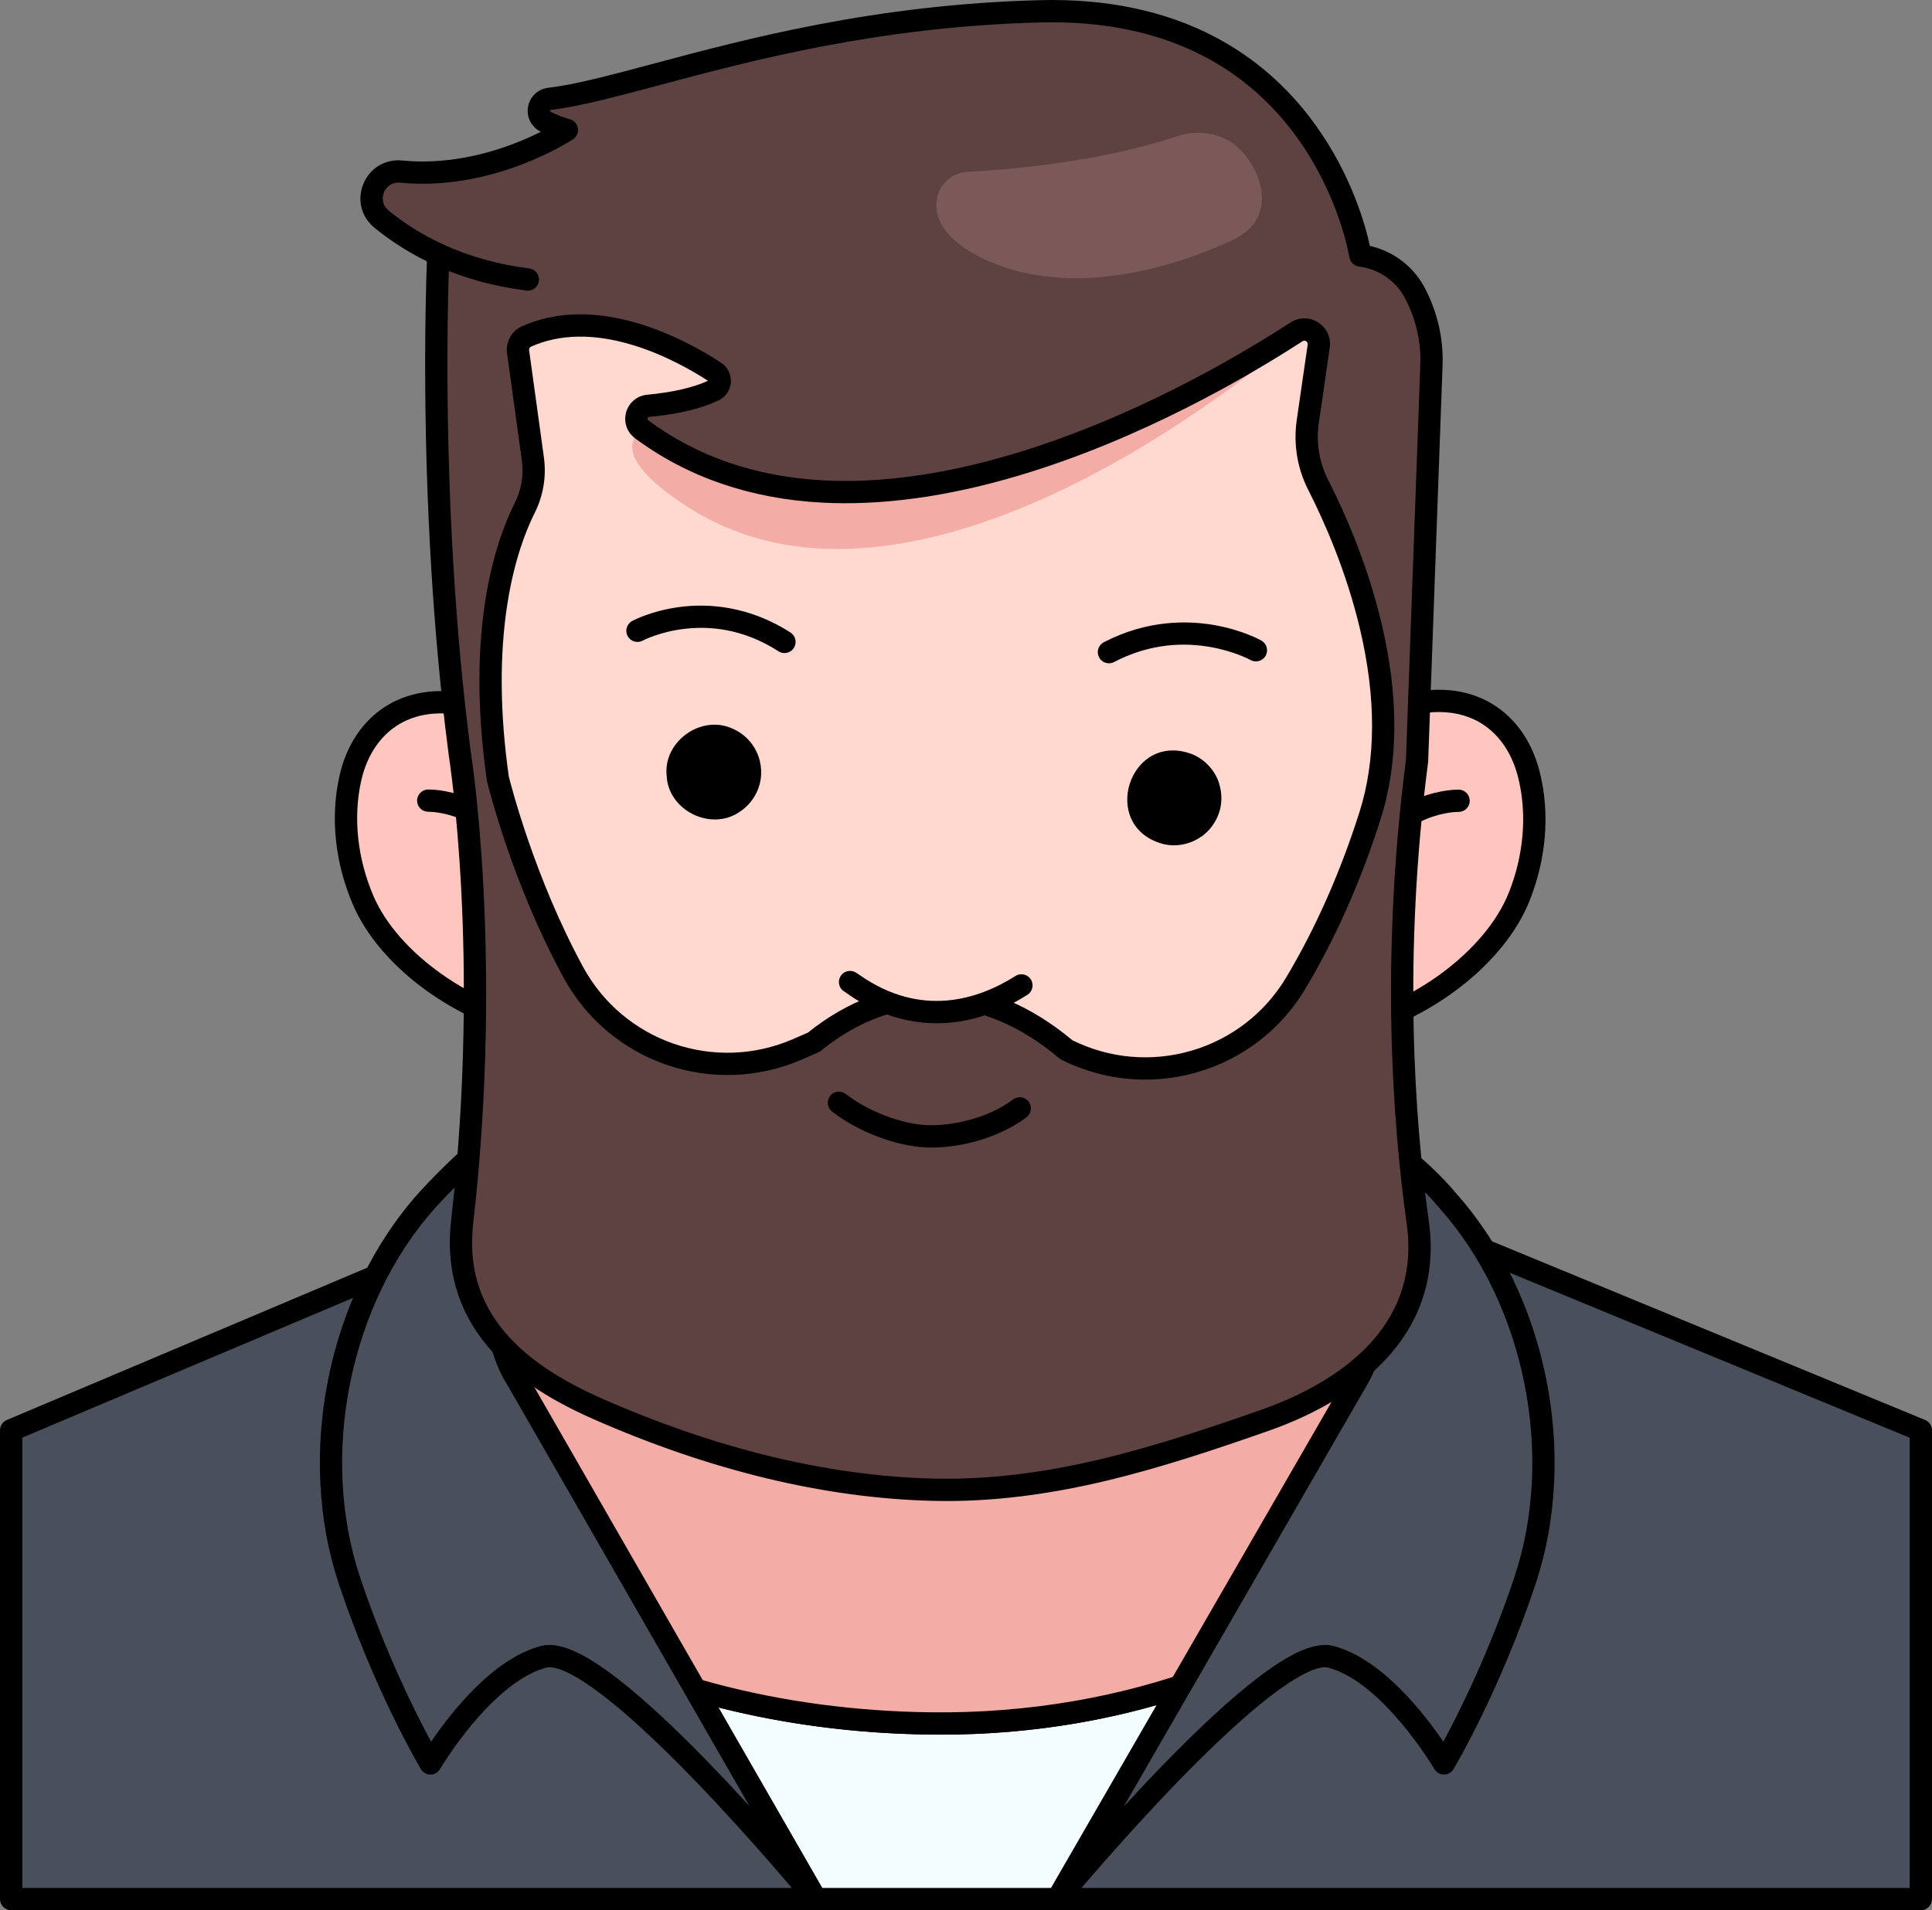
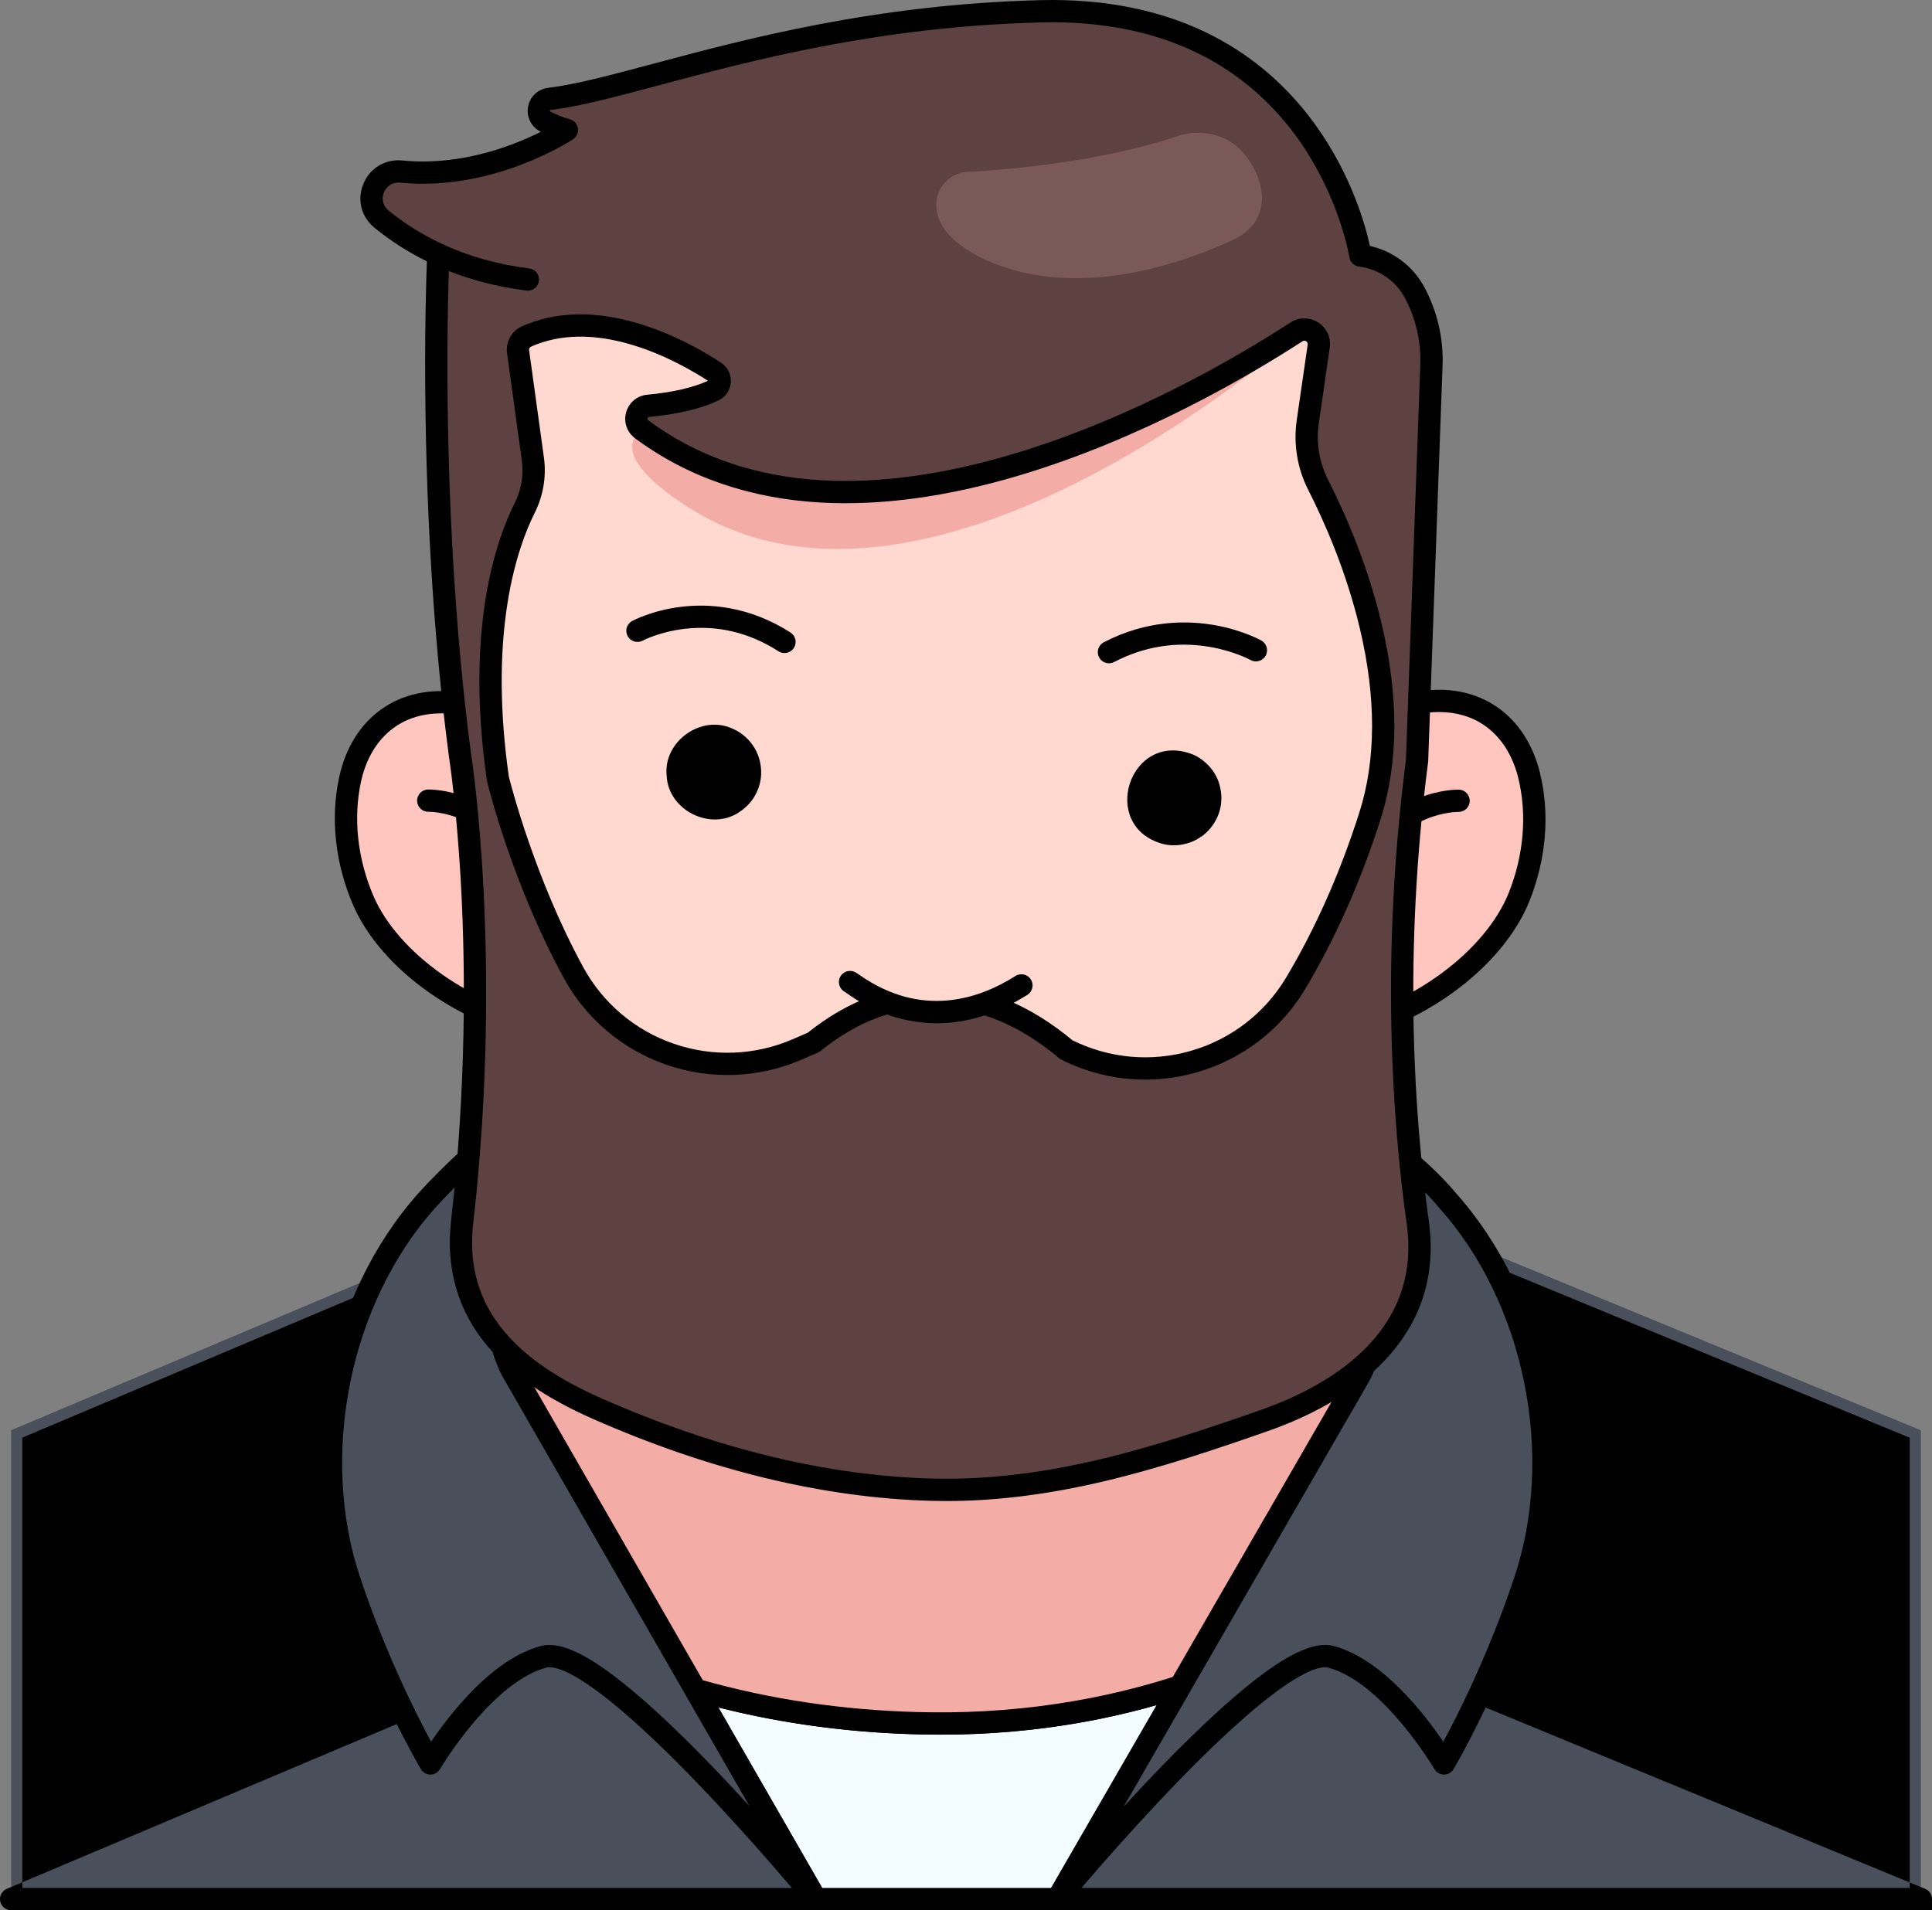
<svg xmlns="http://www.w3.org/2000/svg" id="Color_x2B_Outline" viewBox="0 0 3034.862 3001.25">
  <rect x="0" y="0" width="3034.862" height="3001.25" fill="#808080" stroke="none" />
  <path d="m17.5 2983.72 2999.862.03v-736.592l-1518.012-626.273-1481.85 626.243z" fill="#4a505b" />
-   <path d="m3017.362 3001.25-2999.862-.03c-9.665 0-17.5-7.835-17.5-17.5v-736.592c0-7.033 4.21-13.382 10.688-16.119l1481.851-626.243c4.306-1.819 9.163-1.841 13.486-.057l1518.012 626.272c6.552 2.703 10.826 9.091 10.826 16.177v736.592c0 4.641-1.844 9.093-5.126 12.375-3.282 3.281-7.733 5.125-12.375 5.125zm-2982.362-35.03 2964.862.03v-707.381l-1500.43-619.019-1464.432 618.881z" />
+   <path d="m3017.362 3001.25-2999.862-.03c-9.665 0-17.5-7.835-17.5-17.5c0-7.033 4.21-13.382 10.688-16.119l1481.851-626.243c4.306-1.819 9.163-1.841 13.486-.057l1518.012 626.272c6.552 2.703 10.826 9.091 10.826 16.177v736.592c0 4.641-1.844 9.093-5.126 12.375-3.282 3.281-7.733 5.125-12.375 5.125zm-2982.362-35.03 2964.862.03v-707.381l-1500.43-619.019-1464.432 618.881z" />
  <path d="m1661.501 2983.75c6.729-11.689 94.99-163.774 193.39-334.705-117.921 38.578-250.967 60.429-392.499 58.729-132.857-1.596-258.155-20.671-370.294-53.169l189.31 329.145z" fill="#f3fcff" />
  <path d="m1661.501 3001.25h-380.093c-6.263 0-12.048-3.346-15.17-8.775l-189.31-329.145c-3.559-6.187-3.003-13.916 1.404-19.53 4.406-5.615 11.783-7.99 18.637-6.003 114.863 33.288 237.88 50.944 365.633 52.479 134.399 1.612 264.553-17.854 386.848-57.863 6.883-2.253 14.452-.028 19.023 5.597 4.57 5.625 5.2 13.485 1.585 19.766-78.24 135.911-149.277 258.539-179.611 310.904-7.605 13.127-12.403 21.41-13.78 23.802-3.124 5.424-8.906 8.768-15.166 8.768zm-369.97-35h359.875c2.269-3.917 5.207-8.99 8.755-15.114 27.436-47.361 88.175-152.212 157.417-272.37-113.354 32.349-232.706 47.98-355.396 46.508-115.792-1.391-227.865-15.73-333.791-42.667z" />
  <path d="m2351.524 2149.829c0 279.839-392.352 563.912-889.132 557.945-491.842-5.908-880.181-251.253-880.181-531.092s382.336-522.141 874.213-522.141 895.1 215.45 895.1 495.288z" fill="#f4aca6" />
  <path d="m1477.672 2725.366c-5.164 0-10.323-.031-15.489-.093-121.222-1.456-238.753-17.173-349.331-46.715-106.246-28.385-201.84-68.314-284.126-118.68-82.233-50.334-146.981-108.503-192.446-172.893-47.488-67.257-71.567-138.013-71.567-210.303 0-72.344 23.753-142.894 70.598-209.69 44.968-64.119 109.048-121.743 190.46-171.271 168.198-102.327 392.17-158.681 630.656-158.681 121.933 0 240.123 12.947 351.287 38.481 108.384 24.895 205.658 60.684 289.119 106.373 175.525 96.088 272.192 226.756 272.192 367.934 0 52.691-13.082 106.126-38.882 158.82-24.93 50.916-61.204 100.084-107.814 146.139-82.145 81.163-192.934 149.072-320.393 196.386-66.209 24.578-136.328 43.362-208.409 55.83-70.497 12.196-143.039 18.363-215.855 18.363zm-21.246-1053.325c-118.221 0-232.524 14.022-339.735 41.678-102.284 26.384-194.044 64.034-272.73 111.904-77.259 47.002-137.818 101.327-179.995 161.466-42.635 60.793-64.253 124.582-64.253 189.593 0 64.918 21.923 128.882 65.158 190.115 42.702 60.477 103.979 115.395 182.127 163.229 79.412 48.606 171.897 87.203 274.889 114.718 107.769 28.792 222.402 44.11 340.717 45.531 75.886.913 151.565-5.063 224.958-17.759 69.968-12.103 137.996-30.323 202.194-54.155 122.84-45.599 229.335-110.771 307.973-188.471 43.809-43.286 77.784-89.256 100.98-136.633 23.435-47.861 35.316-96.118 35.316-143.429 0-127.803-90.205-247.568-253.999-337.233-80.642-44.146-174.896-78.787-280.147-102.963-108.6-24.943-224.153-37.591-343.453-37.591z" />
  <path d="m2273.603 1885.789c-45.006-54.404-124.324-114.373-224.046-177.65-412.243-261.586-949.383-218.081-1310.9 110.06-24.503 22.241-47.175 44.762-67.836 67.59-139.673 156.105-187.575 400.776-121.818 597.763 55.507 166.282 127.139 287.033 127.139 287.033s83.78-143.124 178.033-167.56c94.252-24.436 427.234 380.725 427.234 380.725l-470.312-818.371s-41.74-61.992-19.876-123.984c46.969-176.988 187.942-366.674 458.356-418.631 274.127-52.67 494.791-29.881 763.436 138.589 111.532 69.943 189.329 284.141 120.315 404.026-.005.009-472.241 818.371-472.241 818.371s334.911-405.161 429.164-380.725 178.032 167.56 178.032 167.56 71.633-120.751 127.14-287.033c65.755-196.988 17.852-441.658-121.82-597.763z" fill="#4a505b" />
  <path d="m1661.075 3001.25c-3.457 0-6.939-1.02-9.974-3.127-7.472-5.19-9.721-15.24-5.174-23.12 427.621-741.049 468.207-811.381 472.247-818.346l-.016-.009c15.053-26.147 23.016-58.26 23.67-95.447.613-34.876-5.479-73.336-17.621-111.224-24.301-75.833-70.472-142.429-120.494-173.799-66.198-41.514-128.758-73.8-191.253-98.703-60.944-24.286-120.458-40.992-181.943-51.075-113.046-18.538-233.044-14.233-377.641 13.549-121.634 23.371-223.849 76.37-303.805 157.525-84.857 86.13-123.48 182.626-140.938 248.409-.118.449-.256.894-.41 1.332-18.583 52.691 17.547 107.875 17.914 108.426.213.32.44.685.632 1.018l470.312 818.371c4.535 7.891 2.264 17.941-5.223 23.115-7.486 5.175-17.69 3.747-23.47-3.284-.829-1.009-83.999-102.001-177.464-198.608-169.66-175.364-220.355-179.272-231.859-176.289-35.007 9.076-74.901 39.257-115.371 87.281-31.398 37.26-51.749 71.835-51.951 72.18-3.13 5.348-8.855 8.641-15.052 8.659-.017 0-.034 0-.052 0-6.177 0-11.897-3.257-15.05-8.571-2.964-4.997-73.226-124.272-128.688-290.421-16.695-50.016-26.529-103.594-29.228-159.246-2.638-54.387 1.584-109.552 12.546-163.964 11.009-54.646 28.548-107.177 52.128-156.133 24.314-50.479 54.571-96.111 89.93-135.631.022-.025.045-.05.067-.075 20.629-22.792 43.86-45.941 69.05-68.805 90.226-81.896 192.586-147.686 304.239-195.544 108.799-46.634 224.033-75.272 342.501-85.116 118.318-9.832 236.792-.666 352.133 27.244 118.101 28.577 230.193 76.198 333.165 141.538 110.568 70.161 185.135 129.375 227.937 181.009 35.262 39.46 65.443 85.008 89.705 135.379 23.581 48.956 41.12 101.487 52.129 156.133 10.962 54.411 15.183 109.577 12.546 163.964-2.699 55.652-12.532 109.23-29.229 159.246-55.462 166.148-125.725 285.425-128.688 290.421-3.161 5.33-8.943 8.579-15.102 8.571-6.197-.018-11.922-3.312-15.052-8.659-.8-1.363-81.269-137.151-167.321-159.461-11.515-2.983-62.328.927-232.988 176.458-93.931 96.613-177.463 197.469-178.296 198.477-3.443 4.167-8.441 6.352-13.498 6.352zm487.404-827.118c-.656 1.137-246.733 427.577-383.369 664.36 19.752-21.539 40.938-44.12 62.664-66.468 56.025-57.624 104.792-102.594 144.946-133.662 55.407-42.868 94.155-59.477 121.92-52.278 75.753 19.64 142.859 106.594 172.598 150.423 23.437-43.511 71.917-139.67 111.583-258.497 15.684-46.982 24.925-97.402 27.469-149.859 2.497-51.504-1.506-103.774-11.897-155.356-10.433-51.785-27.037-101.531-49.351-147.857-22.889-47.519-51.312-90.41-84.481-127.481-.15-.168-.298-.34-.442-.514-40.388-48.822-112.33-105.747-219.938-174.029-99.727-63.281-208.279-109.398-322.645-137.072-111.694-27.027-226.423-35.904-341.003-26.382-114.708 9.532-226.278 37.257-331.611 82.406-108.075 46.324-207.16 110.011-294.504 189.29-24.336 22.09-46.745 44.415-66.604 66.353-33.147 37.059-61.557 79.933-84.434 127.429-22.314 46.326-38.918 96.072-49.351 147.857-10.393 51.582-14.396 103.852-11.897 155.356 2.543 52.457 11.785 102.877 27.468 149.858 39.666 118.827 88.146 214.984 111.583 258.497 29.738-43.829 96.846-130.783 172.599-150.423 27.796-7.204 66.442 9.415 121.646 52.3 39.996 31.07 88.541 76.044 144.286 133.672 21.33 22.051 42.134 44.331 61.558 65.61l-381.08-663.101c-4.741-7.27-44.794-71.669-21.713-138.312 26.646-99.947 78.389-191.001 149.661-263.343 40.352-40.957 86.807-75.655 138.075-103.13 55.663-29.831 117.59-51.431 184.059-64.202 148.767-28.584 272.664-32.943 389.907-13.716 64.013 10.497 125.913 27.866 189.236 53.1 64.479 25.694 128.884 58.917 196.893 101.565 57.563 36.099 108.116 108.162 135.229 192.77 28.664 89.448 25.366 175.034-9.047 234.813-.004.008-.009.016-.013.023z" />
  <path d="m570.356 1414.164c42.594 99.758 168.494 183.598 286.579 203.691 86.989 14.802 56.731-91.132 41.221-213.488-18.716-147.649-89.397-285.61-176.382-298.835-91.987-13.985-154.116 38.309-171.699 118.455-13.801 62.913-5.547 129.686 20.281 190.177z" fill="#ffc6c0" />
  <path d="m871.881 1636.716c-5.611 0-11.573-.536-17.882-1.609-60.801-10.346-124.253-36.934-178.67-74.867-56.585-39.444-99.581-88.881-121.067-139.204-13.714-32.12-22.562-65.469-26.3-99.12-3.855-34.712-2.166-68.922 5.02-101.679 9.852-44.908 32.232-81.185 64.721-104.91 34.377-25.102 78.192-34.472 126.702-27.097 46.867 7.126 90.573 44.365 126.394 107.694 32.062 56.683 55.046 129.927 64.72 206.242 2.261 17.838 4.843 35.352 7.34 52.289 11.363 77.086 20.34 137.973-9.384 167.044-10.355 10.126-24.3 15.217-41.594 15.217zm-178.855-515.919c-28.564 0-54.034 7.717-74.684 22.796-25.484 18.61-43.181 47.706-51.174 84.144-12.56 57.251-5.712 121.019 19.282 179.555 38.528 90.238 156.073 173.343 273.419 193.311 14.086 2.397 23.883 1.008 29.131-4.125 16.968-16.596 7.951-77.764-.77-136.918-2.522-17.11-5.131-34.802-7.437-52.992-9.114-71.907-30.587-140.595-60.461-193.411-29.905-52.872-65.842-84.949-101.19-90.323-8.944-1.361-17.666-2.037-26.116-2.037z" />
  <path d="m2386.302 1409.123c-40.21 100.742-164.081 187.551-281.655 210.447-86.613 16.866-58.882-89.758-46.285-212.448 15.2-148.052 82.582-287.655 169.227-302.944 91.628-16.168 154.984 34.634 174.466 114.34 15.294 62.567 8.63 129.517-15.753 190.605z" fill="#ffc6c0" />
  <path d="m2088.105 1638.805c-16.356 0-29.724-4.764-39.895-14.248-30.406-28.357-22.88-89.439-13.352-166.773 2.093-16.992 4.258-34.563 6.095-52.45 7.856-76.523 29.093-150.293 59.797-207.722 34.305-64.162 77.113-102.431 123.798-110.668 48.323-8.526 92.347-.201 127.31 24.077 33.044 22.945 56.28 58.68 67.196 103.342 7.964 32.577 10.466 66.737 7.438 101.53-2.936 33.731-10.989 67.281-23.937 99.718-20.284 50.819-62.093 101.265-117.724 142.043-53.5 39.216-116.303 67.305-176.84 79.094-7.049 1.372-13.683 2.057-19.886 2.057zm172.308-520.094c-9.608 0-19.555.896-29.782 2.7-35.21 6.213-70.374 39.135-99.014 92.703-28.61 53.511-48.443 122.691-55.847 194.794-1.872 18.24-4.06 35.989-6.174 53.155-7.312 59.344-14.873 120.709 2.485 136.897 5.368 5.007 15.198 6.161 29.221 3.432 116.837-22.752 232.373-108.629 268.747-199.757l16.253 6.487-16.253-6.487c23.595-59.113 28.924-123.025 15.007-179.963-8.858-36.237-27.24-64.905-53.161-82.903-20.083-13.946-44.421-21.058-71.482-21.058z" />
  <path d="m822.749 1379.255c2.526 0 5.091-.549 7.523-1.709 8.723-4.161 12.421-14.606 8.26-23.33-28.724-60.211-72.052-87.959-103.343-100.634-34.161-13.838-61.846-13.197-63.009-13.162-9.661.283-17.262 8.345-16.979 18.006.283 9.638 8.298 17.231 17.936 16.981.572-.008 22.918-.225 50.312 11.19 36.478 15.201 64.569 43.021 83.492 82.688 3.002 6.292 9.273 9.969 15.808 9.97z" />
  <path d="m2141.166 1379.48c-2.526 0-5.091-.549-7.523-1.709-8.723-4.161-12.421-14.606-8.26-23.33 28.724-60.211 72.052-87.959 103.343-100.634 34.161-13.838 61.846-13.197 63.009-13.162 9.661.283 17.262 8.345 16.979 18.006-.283 9.638-8.298 17.231-17.936 16.981-.572-.008-22.918-.225-50.312 11.19-36.478 15.201-64.569 43.021-83.492 82.688-3.002 6.292-9.273 9.97-15.808 9.97z" />
  <path d="m2141.682 467.643 62.524 646.54-156.425 789.485-1143.697 15.198-162.917-798.87 58.371-741.284z" fill="#ffd8cf" />
  <path d="m904.081 1936.366c-8.305 0-15.48-5.845-17.145-14.003l-162.917-798.87c-.326-1.601-.427-3.241-.299-4.87l58.371-741.284c.753-9.55 9.021-16.721 18.604-16.088l1342.145 88.93c8.553.567 15.437 7.245 16.262 15.777l62.523 646.54c.164 1.698.079 3.412-.253 5.086l-156.425 789.485c-1.606 8.109-8.668 13.988-16.934 14.097l-1143.697 15.198c-.078.002-.157.002-.235.002zm-145.274-817.453 159.529 782.263 1115.035-14.817 153.169-773.052-60.846-629.184-1310.067-86.807z" />
  <path d="m2059.562 509.01s-594.107 538.81-981.54 285.985c-252.295-164.639 138.001-160.546 138.001-160.546z" fill="#f4aca6" />
  <path d="m2225.957 1195.268 22.601-621.727c1.464-40.291-7.984-79.799-26.798-114.585-17.186-31.777-48.938-53.046-84.793-57.462 0 0-60.611-395.192-503.085-383.753-377.348 9.755-633.879 121.294-770.724 137.593-18.709 2.229-23.091 27.27-6.268 35.754 10.359 5.224 21.707 9.905 33.576 13.12 0 0-119.403 79.434-259.956 65.371-41.876-4.19-63.7 48.236-31.077 74.824 24.209 19.731 53.669 39.094 89.084 55.408 0 0-18.524 387.068 33.97 786.121 0 0 50.933 320.115 3.539 733.381-17.575 153.25 86.905 238.781 213.094 294.27 165.253 72.668 342.892 122.078 524.126 126.917 183.85 4.909 351.34-48.719 522.788-108.668 140.336-49.07 264.168-146.491 241.061-311.196-23.244-165.679-40.637-419.998-1.138-725.368zm-74.072 87c-34.446 107.962-75.962 194.568-116.435 262.386-74.021 124.032-231.526 169.487-360.515 104.489-128.982-108.9-274.132-111.262-396.805-11.561l-25.902 11.212c-130.845 56.638-283.365 4.194-351.544-121.025-81.291-149.304-118.621-304.485-118.621-304.485-33.232-233.263 13.622-368.227 42.105-425.068 11.955-23.857 16.537-50.732 12.892-77.166l-23.235-168.506c-1.377-9.981 3.923-19.763 13.126-23.866 113.585-50.633 245.791 22.858 296.169 55.849 10.729 7.027 9.769 23.157-1.792 28.71-30.759 14.774-71.199 21.398-103.054 24.352-18.7 1.733-25.445 25.659-10.37 36.859 343.664 255.314 875.761-53.81 1028.613-152.984 16.443-10.668 37.788 3.014 34.976 22.411l-17.145 118.299c-4.95 34.15.746 69.003 16.385 99.763 47.946 94.309 144.549 321.63 81.152 520.331z" fill="#5e4241" />
  <path d="m1486.544 2358.312c-7.956 0-15.87-.105-23.765-.316-168.65-4.503-347.205-47.7-530.703-128.391-74.979-32.971-129.552-70.676-166.839-115.269-46.209-55.264-65.251-121.549-56.597-197.015 24.314-212.022 22.091-398.803 15.943-518.157-6.665-129.422-19.253-209.687-19.38-210.483-.024-.154-.047-.311-.067-.465-15.028-114.245-33.615-301.493-36.817-544.758-1.535-116.619 1.106-202.731 2.24-232.822-29.518-14.555-57.118-32.239-82.182-52.667-20.954-17.077-27.844-44.205-17.555-69.111 10.323-24.99 34.429-39.392 61.43-36.691 38.003 3.802 99 2.375 173.819-26.012 17.039-6.465 31.793-13.209 43.583-19.116-.215-.108-.43-.215-.645-.324-14.498-7.312-22.352-22.944-19.543-38.9 2.807-15.94 15.514-27.939 31.621-29.857 42.623-5.077 97.101-19.637 166.073-38.071 146.782-39.23 347.807-92.957 606.268-99.639 103.925-2.687 196.061 16.53 273.825 57.116 62.507 32.623 115.758 78.954 158.274 137.706 58.16 80.368 79.806 160.912 86.343 191.277 36.291 8.185 67.578 31.553 85.281 64.286 20.463 37.835 30.454 80.556 28.894 123.545l-22.602 621.727c-.02.538-.063 1.075-.133 1.609-39.646 306.512-21.277 561.097 1.113 720.694 11.418 81.385-9.952 153.066-63.517 213.049-43.302 48.491-108.691 88.983-189.098 117.098-77.681 27.162-168.125 57.92-258.515 79.172-87.891 20.663-168.89 30.785-246.749 30.785zm-746.735-1174.885c.921 5.851 13.037 84.508 19.697 213.319 6.247 120.813 8.525 309.888-16.094 524.563-7.625 66.49 8.297 122.286 48.676 170.576 33.749 40.362 84.147 74.931 154.076 105.681 179.327 78.856 353.455 121.061 517.549 125.443 82.117 2.191 167.667-7.475 261.573-29.554 88.73-20.862 178.137-51.272 254.973-78.139 74.825-26.163 135.182-63.292 174.544-107.372 46.393-51.951 64.885-114.152 54.963-184.874-22.67-161.59-41.279-419.218-1.268-729.243l22.572-620.92c1.334-36.752-7.208-73.277-24.703-105.623-14.37-26.571-41.114-44.671-71.54-48.419-7.777-.958-13.97-6.97-15.158-14.716-.146-.939-15.689-96.847-83.321-189.699-39.348-54.022-88.496-96.572-146.08-126.47-72.264-37.52-158.359-55.265-255.934-52.743-254.324 6.575-453.039 59.685-598.135 98.464-70.321 18.794-125.865 33.64-170.971 39.012-.619.074-1.107.132-1.291 1.172-.188 1.066.286 1.304.833 1.58 10.388 5.238 20.572 9.226 30.272 11.854 6.629 1.796 11.594 7.303 12.697 14.082s-1.862 13.576-7.58 17.38c-1.286.855-32.038 21.154-80.724 39.738-45.029 17.188-114.66 36.081-190.668 28.475-13.681-1.368-22.186 6.97-25.597 15.229-3.385 8.192-3.239 20.012 7.317 28.616 25.771 21.003 54.486 38.861 85.35 53.079 6.479 2.985 10.499 9.605 10.158 16.731-.046.965-4.588 98.141-2.677 242.654 1.763 133.205 9.524 335.021 36.491 540.124zm1486.148 11.841h.01zm-427.013 500.952c-45.395 0-90.484-10.587-131.885-31.449-1.223-.616-2.368-1.373-3.414-2.257-30.472-25.727-62.295-45.57-94.586-58.978-31.438-13.054-63.516-20.087-95.344-20.905-31.621-.812-63.222 4.506-93.928 15.805-31.221 11.489-61.71 29.229-90.622 52.726-1.242 1.009-2.616 1.844-4.085 2.479l-25.901 11.212c-67.311 29.135-142.57 32.037-211.919 8.171-69.368-23.872-126.882-72.487-161.946-136.888-81.46-149.612-118.721-302.332-120.267-308.76-.129-.536-.232-1.078-.311-1.625-33.587-235.762 13.016-373.974 43.785-435.376 10.482-20.917 14.355-44.064 11.202-66.936l-23.235-168.506c-2.435-17.66 7.161-35.029 23.336-42.24 53.026-23.638 114.923-25.052 183.972-4.204 53.917 16.279 99.861 42.374 128.91 61.397 10.269 6.725 16.144 18.52 15.333 30.782-.819 12.386-7.973 22.981-19.135 28.343-27.212 13.07-63.889 21.818-109.015 26.002-.564.052-2.06.191-2.623 2.202-.554 1.975.628 2.854 1.073 3.184 76.654 56.948 169.079 88.684 274.706 94.326 89.137 4.762 188.644-8.905 295.75-40.617 189.898-56.227 356.054-154.03 438.195-207.325 13.444-8.721 30.174-8.77 43.666-.129 13.498 8.645 20.454 23.869 18.154 39.732l-17.145 118.298c-4.463 30.787.608 61.674 14.665 89.322 25.952 51.049 61.55 131.505 83.755 224.901 27.471 115.542 26.956 219.397-1.53 308.679-31.016 97.21-70.744 186.718-118.08 266.035-38.064 63.781-98.369 110.295-169.807 130.973-26.851 7.774-54.344 11.626-81.724 11.626zm-114.337-61.808c58.023 28.681 124.115 34.572 186.332 16.563 62.891-18.204 115.979-59.148 149.483-115.289 45.967-77.022 84.588-164.074 114.791-258.737l16.672 5.319-16.672-5.319c26.523-83.132 26.801-180.683.823-289.945-21.408-90.046-55.812-167.781-80.903-217.135-17.349-34.123-23.608-72.231-18.104-110.204l17.145-118.299c.406-2.802-1.076-4.394-2.392-5.237-1.312-.84-3.372-1.52-5.739.016-83.73 54.326-253.183 154.045-447.31 211.524-110.941 32.849-214.413 46.983-307.554 42.007-112.618-6.015-211.438-40.057-293.712-101.18-12.729-9.456-18.186-25.442-13.902-40.725 4.29-15.305 17.279-26.141 33.094-27.607 39.449-3.658 72.393-11.229 95.449-21.925-22.671-14.727-66.976-40.707-118.429-56.242-60.773-18.349-114.472-17.453-159.604 2.666-2.037.908-3.235 3.166-2.915 5.492l23.235 168.506c4.124 29.909-.919 60.13-14.583 87.397-13.436 26.813-31.726 73.089-42.558 141.281-12.847 80.872-12.17 172.589 2.009 272.616 2.96 11.908 40.5 159.331 116.788 299.448 30.874 56.704 81.517 99.509 142.598 120.529 61.074 21.018 127.352 18.461 186.625-7.196l23.712-10.264c31.354-25.179 64.555-44.31 98.713-56.88 34.878-12.835 70.841-18.873 106.915-17.947 36.146.929 72.438 8.858 107.866 23.569 35.04 14.546 69.39 35.806 102.127 63.198z" />
  <path d="m1485.498 362.533c16.71 21.901 44.603 37.902 67.5 47.799 121.576 52.552 265.838 20.209 381.81-32.432 85.238-38.69 38.056-132.839-4.656-156.759-24.511-13.727-53.715-16.261-80.335-7.287-52.593 17.729-161.459 46.749-331.072 56.332-25.876 1.462-46.413 22.716-47.888 48.464-.946 16.576 4.977 31.216 14.641 43.883z" fill="#7c5959" />
  <path d="m829.221 456.671c-.732 0-1.474-.046-2.219-.14-52.307-6.617-101.363-20.352-145.806-40.825-8.779-4.044-12.617-14.438-8.573-23.216 4.045-8.778 14.441-12.617 23.216-8.573 41.192 18.975 86.8 31.723 135.556 37.891 9.589 1.213 16.378 9.969 15.165 19.558-1.119 8.843-8.654 15.305-17.339 15.305z" />
-   <path d="m1463.438 1802.897c-2.553 0-5.09-.043-7.614-.13-47.563-1.64-107.342-24.285-148.751-56.349-7.643-5.917-9.04-16.909-3.123-24.551 5.915-7.641 16.908-9.041 24.551-3.123 35.504 27.491 88.356 47.658 128.529 49.043 38.501 1.328 94.963-10.64 134.332-40.366 7.713-5.825 18.688-4.292 24.511 3.421 5.824 7.713 4.293 18.687-3.421 24.511-38.753 29.261-96.468 47.544-149.014 47.544z" />
  <path d="m1232.285 1026.016c-3.232 0-6.503-.895-9.427-2.769-46.028-29.501-95.714-41.36-147.674-35.249-39.275 4.619-65.29 18.325-65.549 18.463-8.496 4.604-19.096 1.436-23.7-7.062s-1.426-19.131 7.072-23.736c1.245-.675 31.024-16.592 76.448-22.227 41.786-5.185 105.606-2.395 172.289 40.344 8.137 5.215 10.506 16.04 5.29 24.177-3.341 5.213-8.984 8.059-14.749 8.059z" />
  <path d="m1741.976 1042.12c-6.315.001-12.414-3.428-15.534-9.417-4.466-8.571-1.139-19.14 7.433-23.606 67.746-35.301 131.217-34.277 172.535-27.202 44.86 7.682 73.845 23.835 75.057 24.519 8.417 4.75 11.39 15.424 6.641 23.841-4.744 8.404-15.394 11.38-23.802 6.663-.254-.142-25.889-14.251-65.144-20.751-51.919-8.597-102.091-.533-149.113 23.969-2.584 1.345-5.35 1.984-8.073 1.984z" />
  <path d="m1918.49 1257.059c.55-9.162-1.017-18.335-3.723-27.064l-.019.006c-6.161-19.627-22.634-37.173-41.701-44.888l.006-.014c-98.606-37.797-147.747 112.86-46.505 140.839l.014-.059c20.262 5.341 43.468.711 60.117-11.308l.123.173c18.474-12.937 31.077-34.985 31.688-57.685z" />
  <path d="m1195.595 1217.102c.491-9.353-.894-18.75-3.755-27.657l-.057.019c-6.948-20.734-22.43-36.809-41.663-44.9l.006-.015c-48.925-22.185-108.604 20.643-102.901 74.152 2.343 54.474 69.236 87.788 114.219 57.092l-.029-.047c17.53-11.246 30.143-29.633 33.444-51.315l.021.003c.37-2.414.587-4.864.715-7.332z" />
  <path d="m1335.264 1542.913c7.904 3.58 118.303 100.891 269.268 5.272" fill="#ffd8cf" />
  <path d="m1471.787 1607.679c-15.294.001-30.566-1.548-45.812-4.653-49.634-10.107-83.459-33.829-96.192-42.759-.993-.697-2.199-1.542-2.777-1.925-8.067-4.308-11.51-14.2-7.683-22.65 3.987-8.803 14.356-12.709 23.162-8.72 2.199.996 4.044 2.29 7.394 4.639 97.317 68.249 187.104 38.643 245.289 1.79 8.168-5.172 18.978-2.744 24.148 5.42 5.171 8.165 2.745 18.976-5.42 24.148-46.971 29.75-94.601 44.708-142.109 44.71zm-143.766-48.835c.008.003.015.006.021.01-.006-.003-.013-.007-.021-.01z" />
</svg>